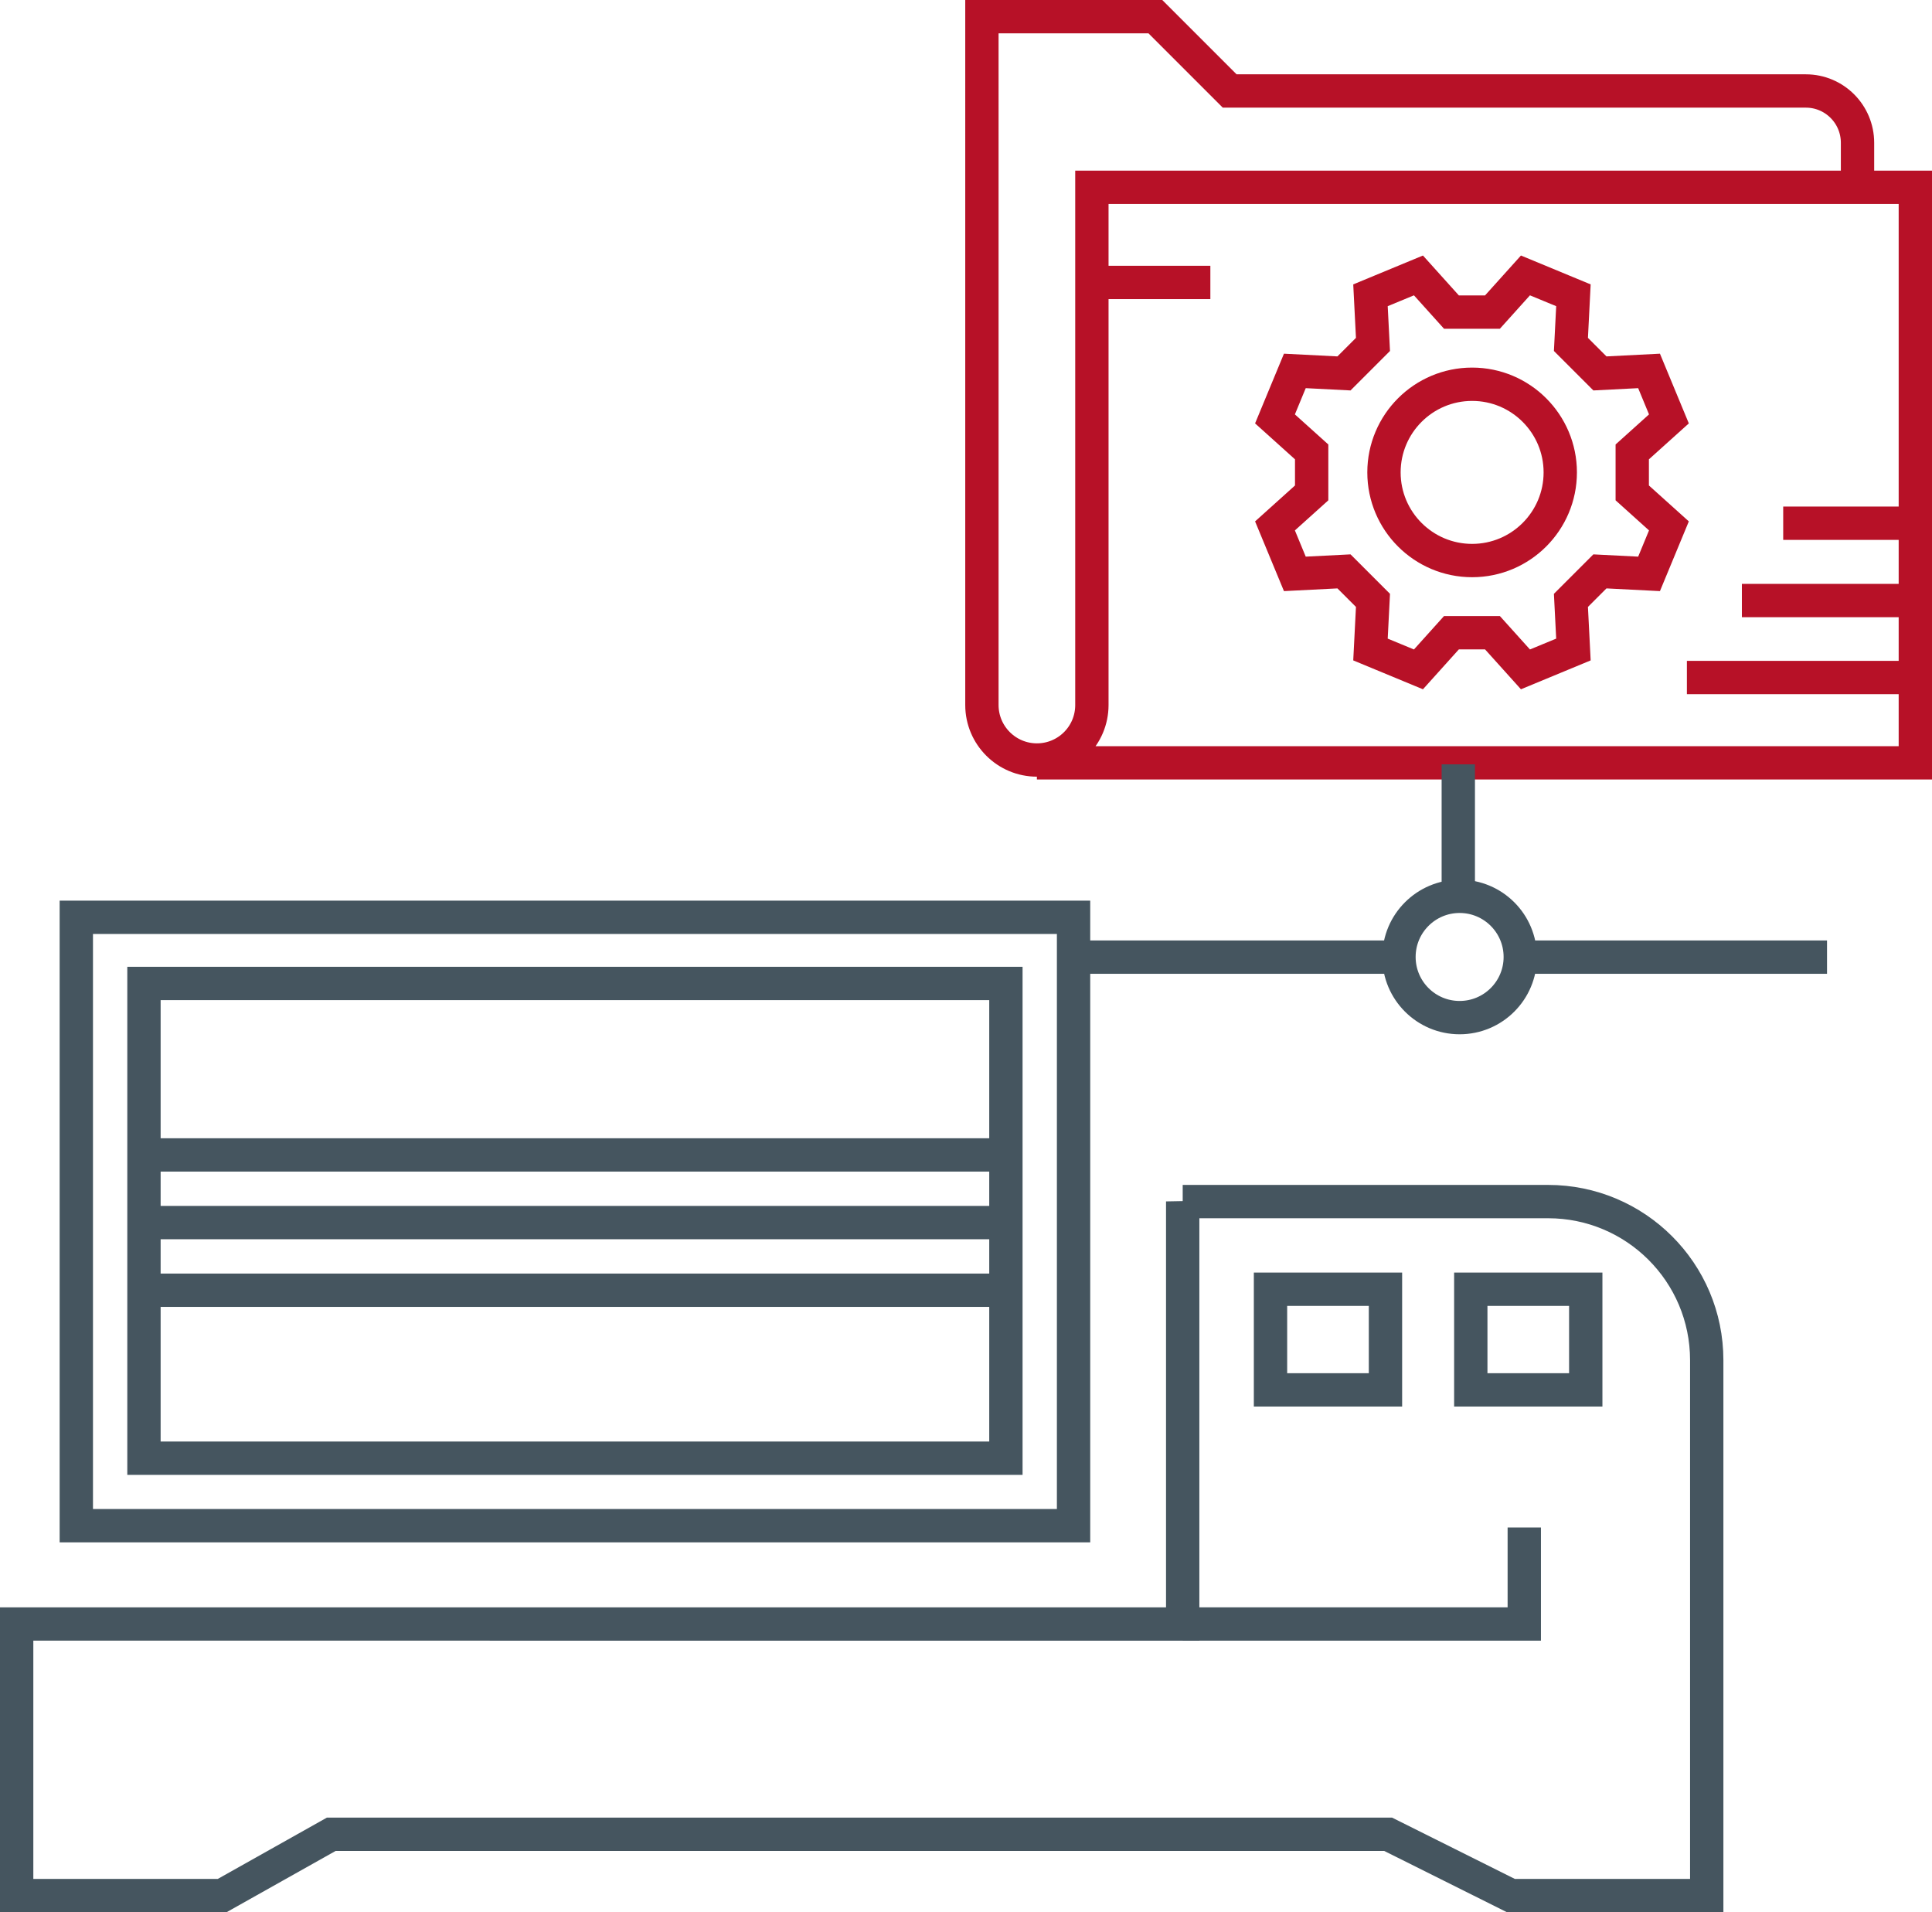
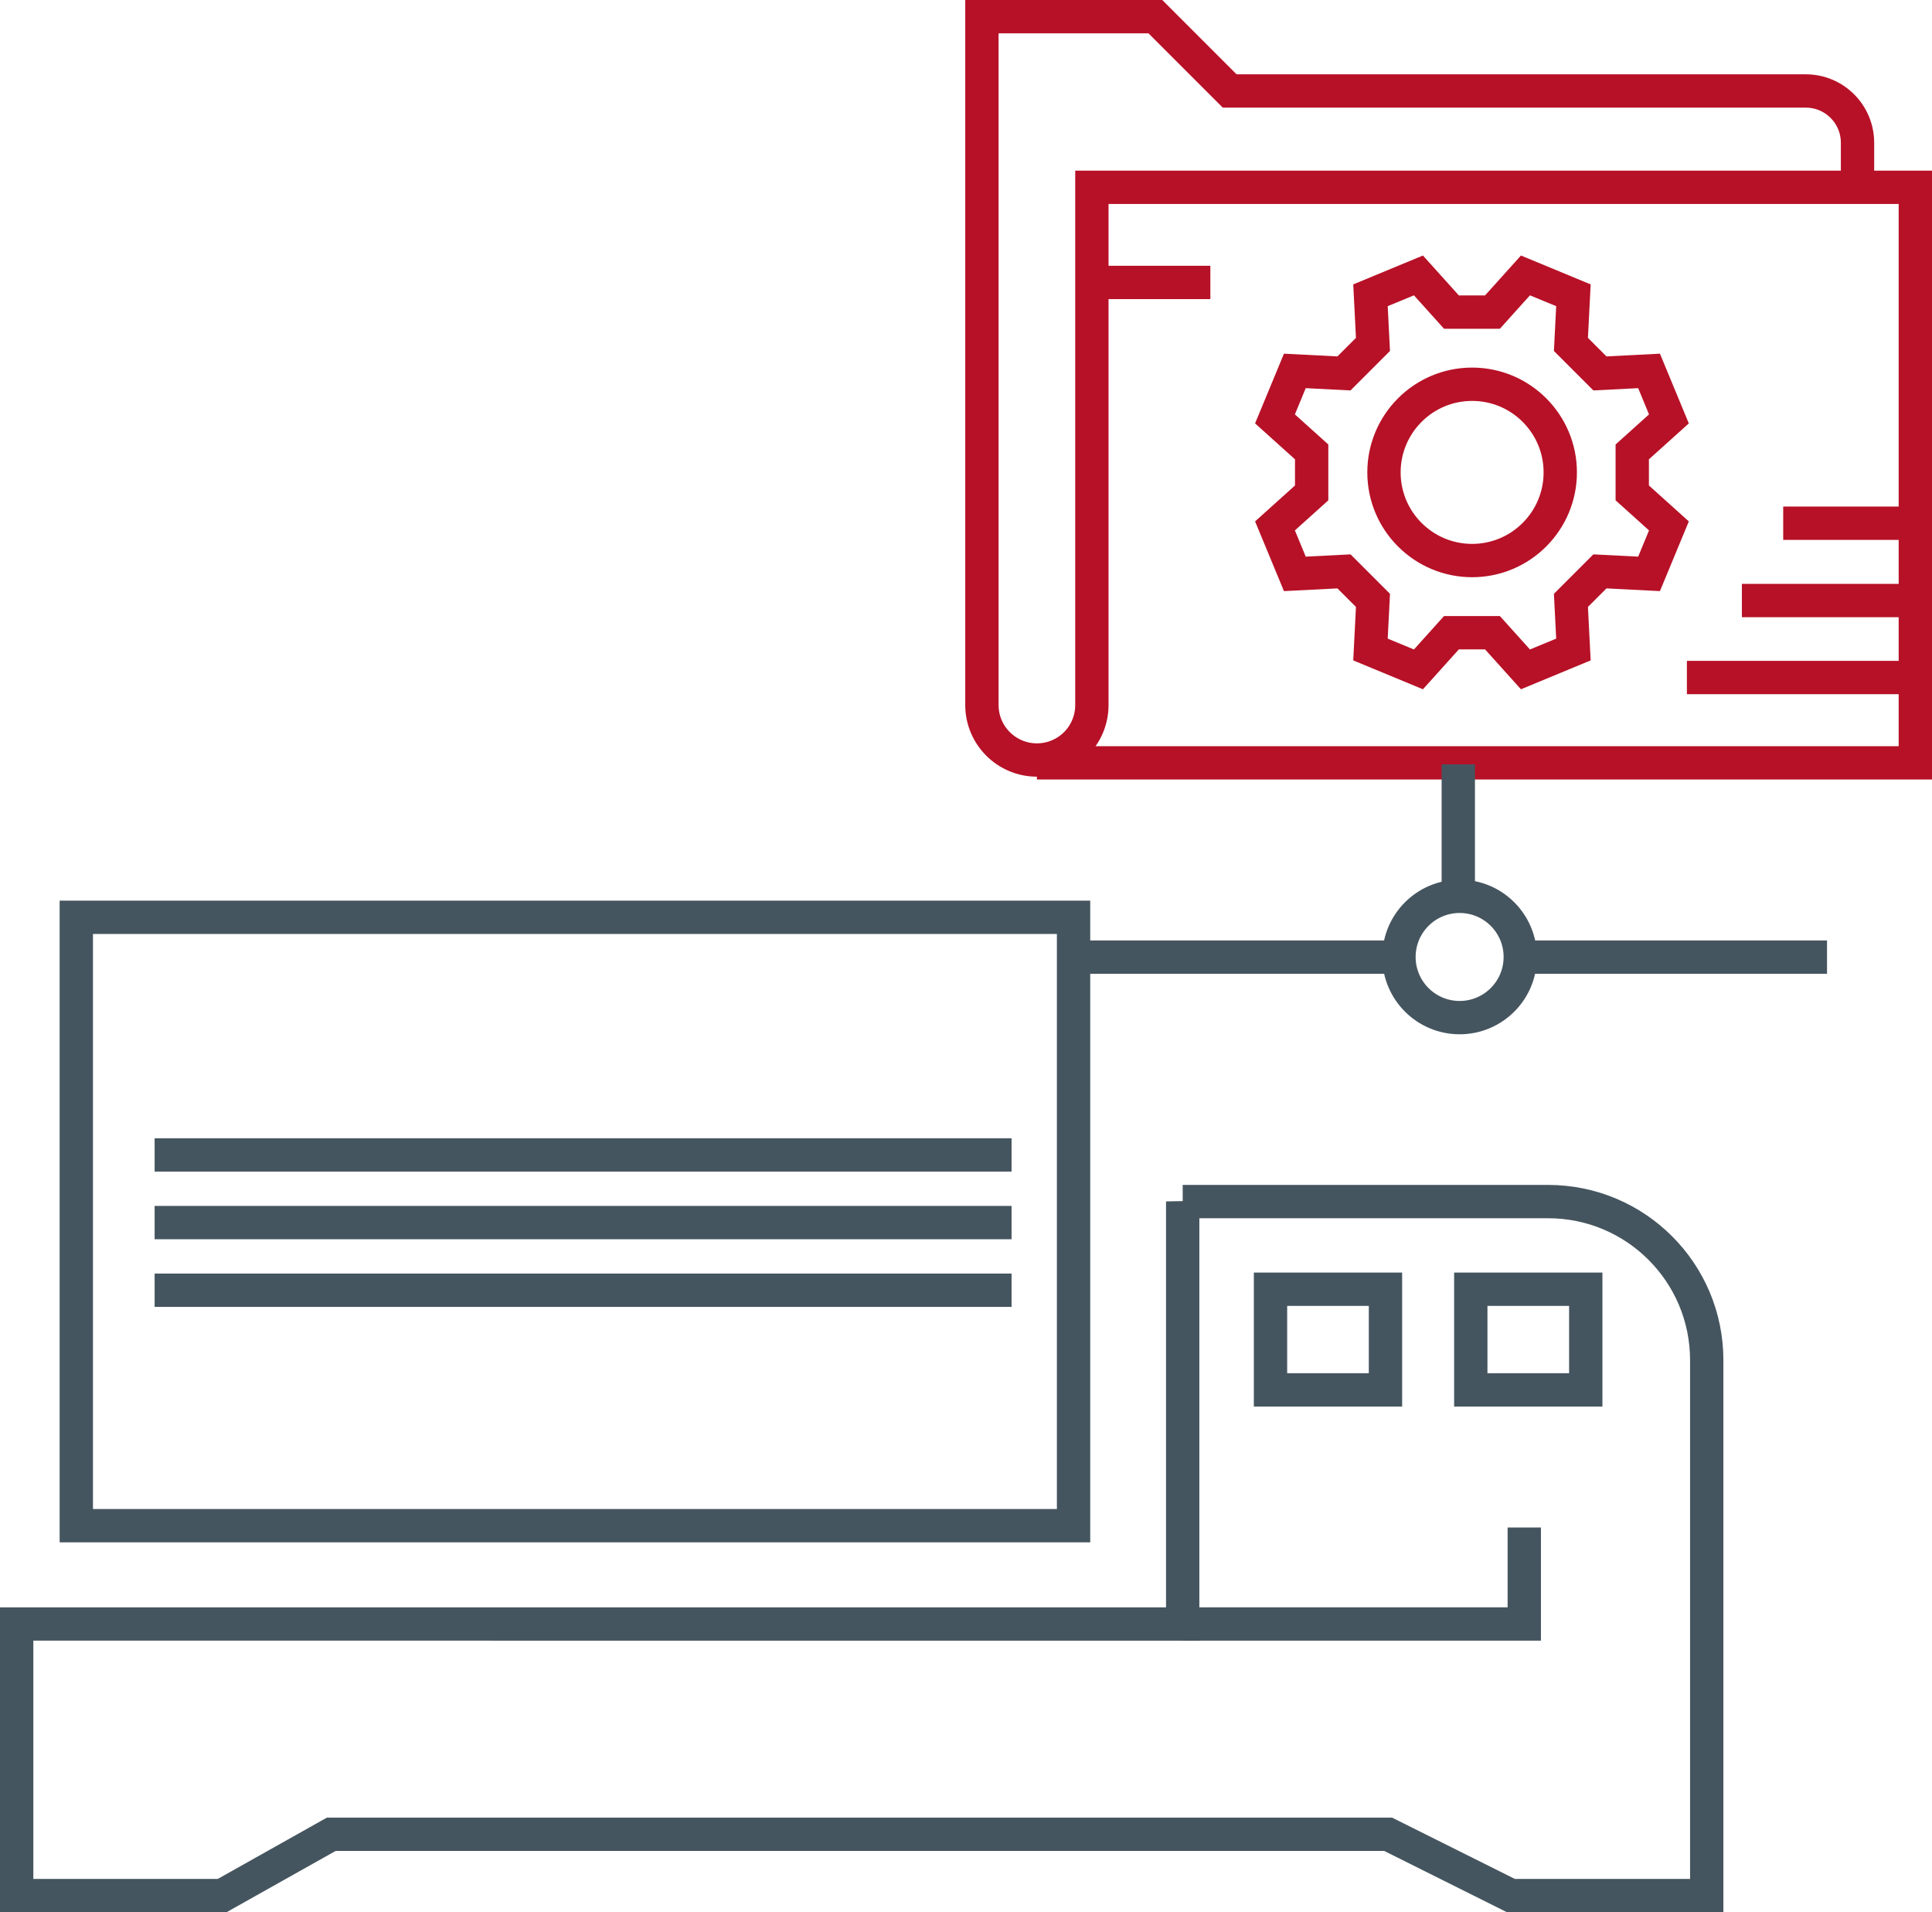
<svg xmlns="http://www.w3.org/2000/svg" viewBox="0 0 115.95 114.76">
  <defs>
    <style>
      .cls-1 {
        stroke: #45555f;
      }

      .cls-1, .cls-2 {
        fill: none;
        stroke-miterlimit: 10;
        stroke-width: 2px;
      }

      .cls-2 {
        stroke: #b71127;
      }
    </style>
  </defs>
  <g id="_лой_1" data-name="Слой 1" />
  <g id="_лой_2" data-name="Слой 2">
    <g id="_лой_1-2" data-name="Слой 1">
      <g id="a">
        <g id="Group">
          <path id="Vector" class="cls-2" d="M62.23,45.78h52.72V11.24h-49.42v31.07c0,1.83-1.48,3.3-3.3,3.3s-3.3-1.48-3.3-3.3V1h10.41l4.46,4.46h34.58c1.71,0,3.1,1.39,3.1,3.11v2.68" />
          <path id="Vector_2" data-name="Vector 2" class="cls-2" d="M65.53,16.95h7.11" />
          <path id="Vector_3" data-name="Vector 3" class="cls-2" d="M107.02,31.4h7.93" />
          <path id="Vector_4" data-name="Vector 4" class="cls-2" d="M104.54,36.04h10.33" />
          <path id="Vector_5" data-name="Vector 5" class="cls-2" d="M101.24,40.66h13.8" />
          <path id="Vector_6" data-name="Vector 6" class="cls-2" d="M89.57,18.73l1.98-2.2c.96,.4,1.92,.79,2.88,1.19l-.15,2.95,1.74,1.74,2.95-.15c.4,.96,.79,1.92,1.19,2.88l-2.2,1.98v2.46l2.2,1.98c-.4,.96-.79,1.92-1.19,2.88l-2.95-.15-1.74,1.74,.15,2.95c-.96,.4-1.92,.79-2.88,1.19l-1.98-2.2h-2.46l-1.98,2.2c-.96-.4-1.92-.79-2.88-1.19l.15-2.95-1.74-1.74-2.95,.15c-.4-.96-.79-1.92-1.19-2.88l2.2-1.98v-2.46l-2.2-1.98c.4-.96,.79-1.92,1.19-2.88l2.95,.15,1.74-1.74-.15-2.95c.96-.4,1.92-.79,2.88-1.19l1.98,2.2h2.46Z" />
          <path id="Vector_7" data-name="Vector 7" class="cls-2" d="M88.35,33.64c2.92,0,5.29-2.37,5.29-5.29s-2.37-5.29-5.29-5.29-5.29,2.37-5.29,5.29,2.37,5.29,5.29,5.29Z" />
          <path id="Vector_8" data-name="Vector 8" class="cls-1" d="M87.6,61.07c2.01,0,3.64-1.63,3.64-3.64s-1.63-3.64-3.64-3.64-3.64,1.63-3.64,3.64,1.63,3.64,3.64,3.64Z" />
          <path id="Vector_9" data-name="Vector 9" class="cls-1" d="M65.29,57.44h18.51" />
          <path id="Vector_10" data-name="Vector 10" class="cls-1" d="M91.15,57.44h18.5" />
          <path id="Vector_11" data-name="Vector 11" class="cls-1" d="M87.52,45.87v7.94" />
        </g>
        <g id="Group_2" data-name="Group 2">
          <g id="Group_3" data-name="Group 3">
            <path id="Vector_12" data-name="Vector 12" class="cls-1" d="M70.98,72.1v25.36H1v16.3H13.33l6.55-3.68h63.43l7.37,3.68h11.75v-32.13c0-5.27-4.27-9.52-9.52-9.52h-21.93Z" />
            <path id="Vector_13" data-name="Vector 13" class="cls-1" d="M83.15,77.37h-6.9v6.04h6.9v-6.04Z" />
            <path id="Vector_14" data-name="Vector 14" class="cls-1" d="M95.17,77.37h-6.9v6.04h6.9v-6.04Z" />
            <g id="Group_4" data-name="Group 4">
              <path id="Vector_15" data-name="Vector 15" class="cls-1" d="M64.43,55.05H4.58v36.51h59.85V55.05Z" />
-               <path id="Vector_16" data-name="Vector 16" class="cls-1" d="M60.37,59.02H8.64v28.49H60.37v-28.49Z" />
              <path id="Vector_17" data-name="Vector 17" class="cls-1" d="M60.71,77.43H9.28" />
              <path id="Vector_18" data-name="Vector 18" class="cls-1" d="M60.71,69.31H9.28" />
              <path id="Vector_19" data-name="Vector 19" class="cls-1" d="M60.71,73.37H9.28" />
            </g>
          </g>
          <path id="Vector_20" data-name="Vector 20" class="cls-1" d="M70.98,97.46h20.5v-5.79" />
        </g>
      </g>
    </g>
  </g>
</svg>